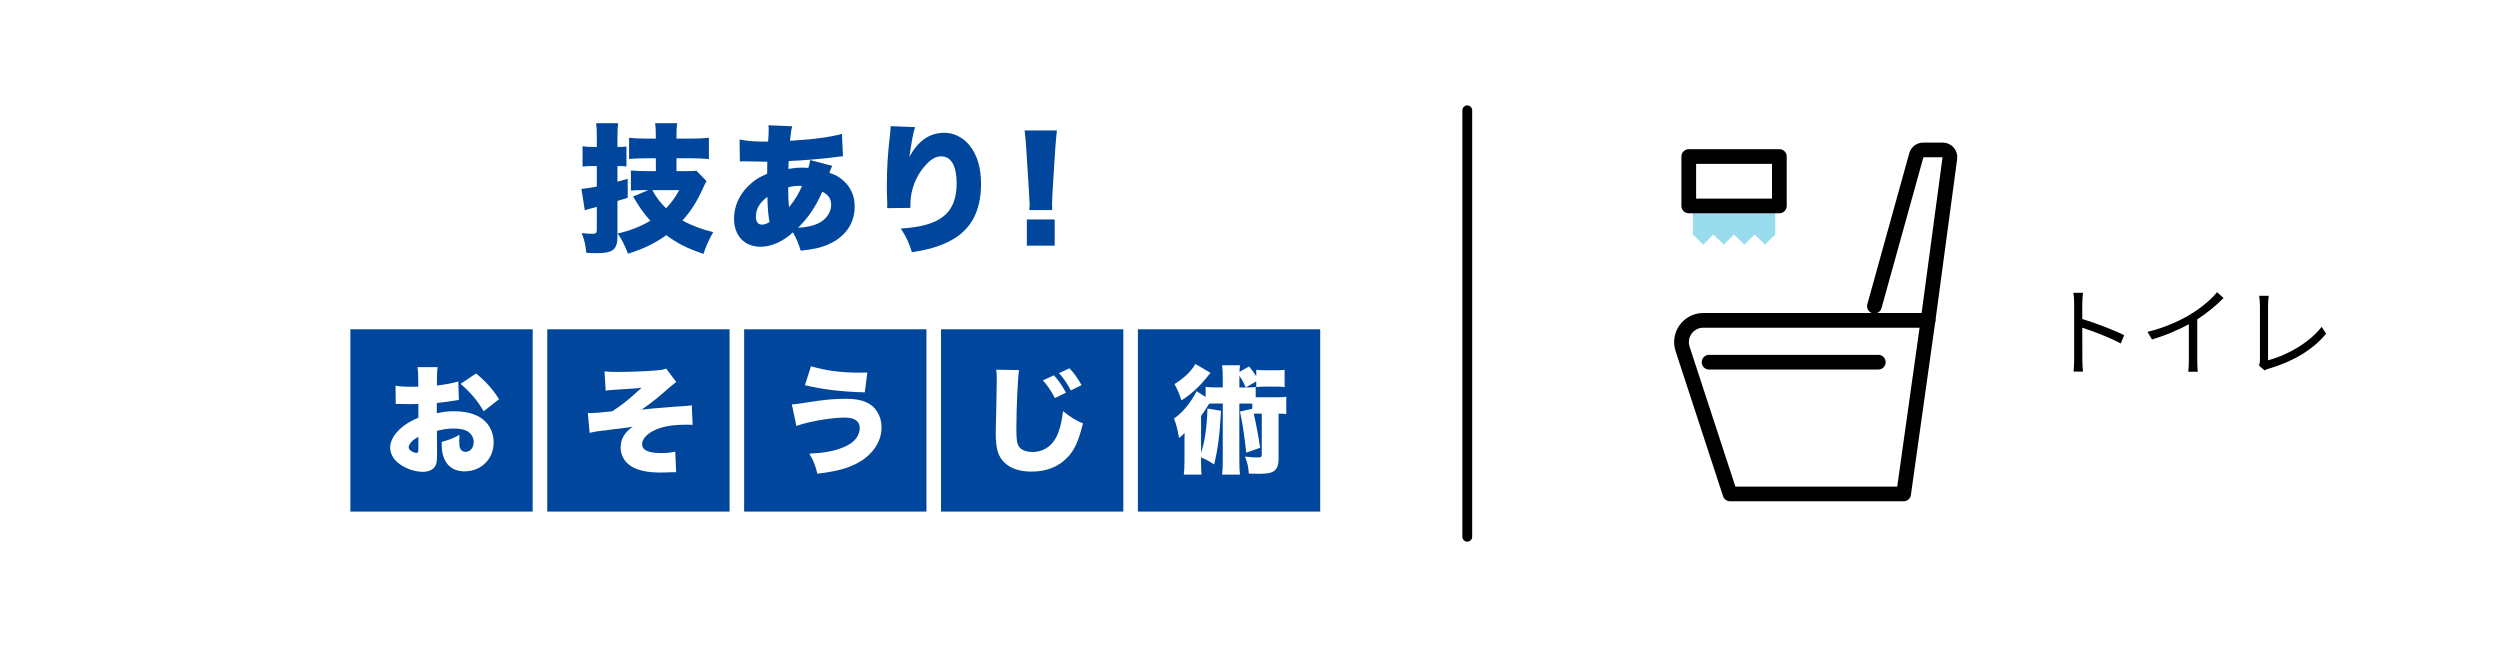
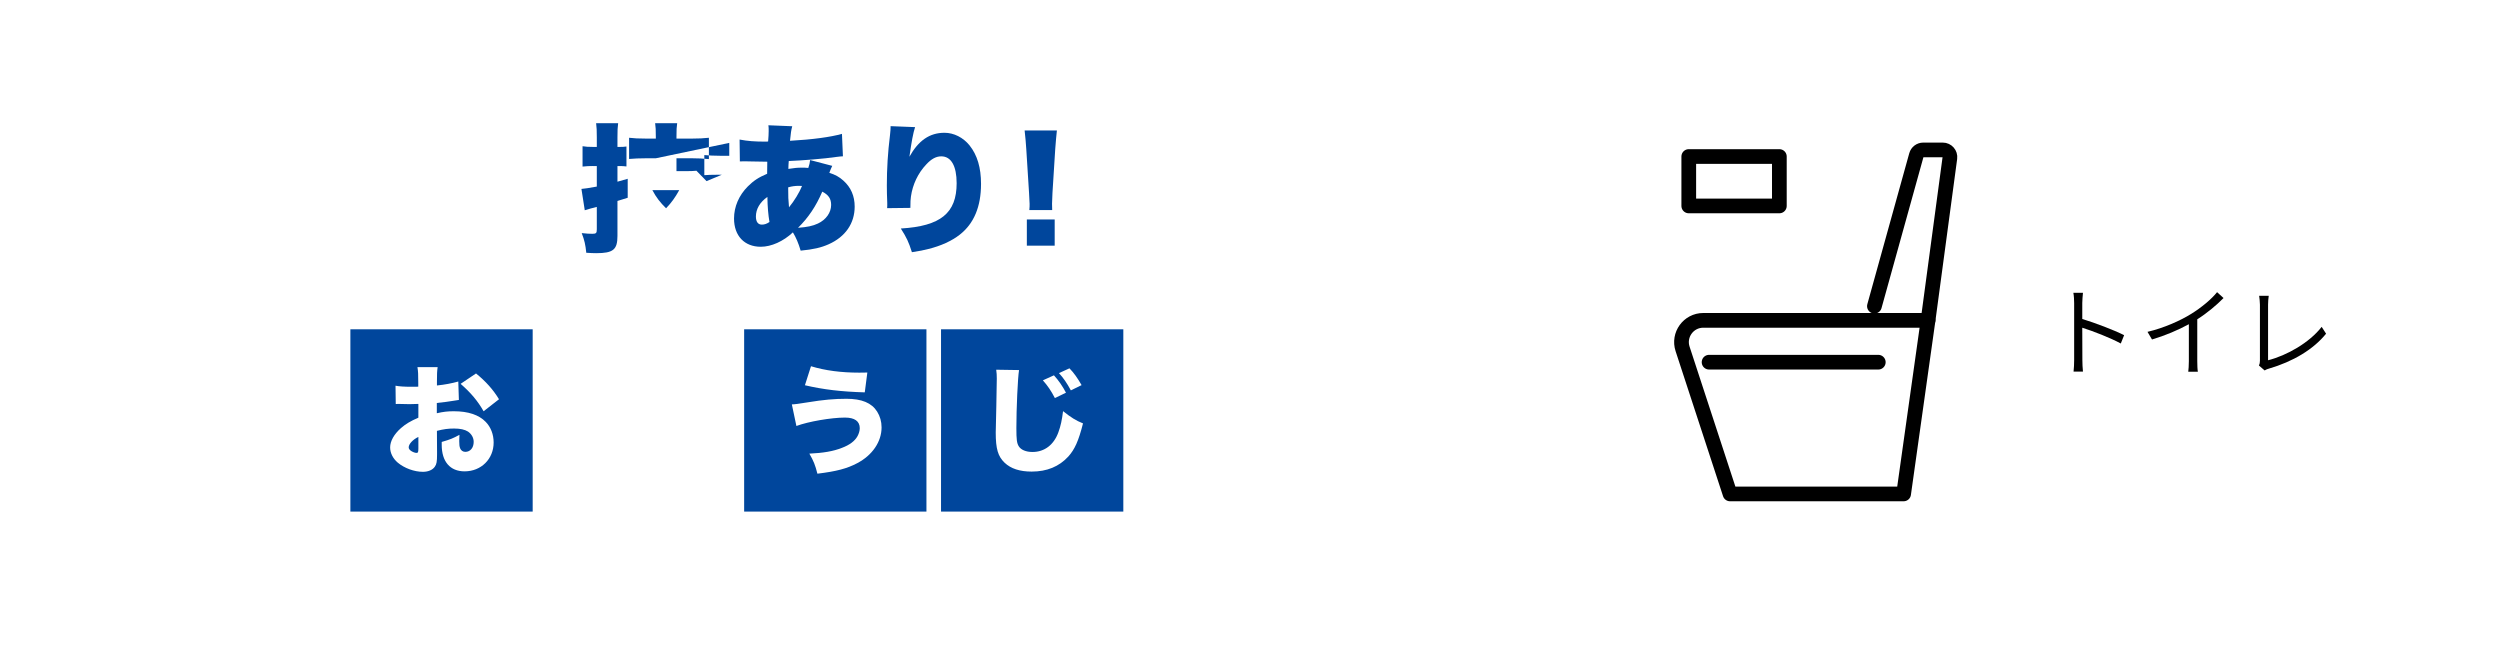
<svg xmlns="http://www.w3.org/2000/svg" viewBox="0 0 255 66">
  <path d="m0 0h255v66h-255z" fill="#fff" />
  <g fill="#00469c">
-     <path d="m60.451 16.934c-.325 0-.636.014-1.031.057v-2.077c.324.057.621.071 1.045.071h.41v-.961c0-.735-.015-1.003-.07-1.455h2.246c-.057.438-.07.707-.07 1.441v.975h.269c.254 0 .339 0 .649-.042v2.035c-.254-.028-.438-.042-.649-.042h-.269v1.597c.452-.127.509-.141 1.045-.297v1.936c-.636.198-.776.24-1.045.325v3.561c0 1.413-.438 1.766-2.176 1.766-.325 0-.552-.014-1.004-.042-.085-.834-.184-1.272-.466-2.006.522.056.763.071 1.088.071.382 0 .452-.071.452-.466v-2.275q-.269.071-.607.156c-.396.113-.452.127-.622.184l-.339-2.176q.424-.028 1.568-.24v-2.091h-.424zm6.444-.791h-.961c-.692 0-1.286.028-1.767.071v-2.162c.452.056.975.085 1.767.085h.961v-.141c0-.791-.015-1.003-.071-1.427h2.247c-.057.424-.071.622-.071 1.413v.155h1.555c.721 0 1.215-.028 1.752-.085v2.176c-.537-.057-1.158-.085-1.752-.085h-1.555v1.314h.976c.48 0 .763-.014 1.06-.042l1.031 1.06c-.127.198-.197.353-.354.707-.607 1.356-1.243 2.36-2.104 3.306.932.523 2.049.933 3.137 1.187-.452.805-.777 1.512-.989 2.218-1.653-.551-2.643-1.046-3.801-1.907-1.188.848-2.219 1.356-3.9 1.893-.339-.876-.593-1.385-1.045-2.063 1.215-.268 2.388-.735 3.32-1.3-.707-.791-1.159-1.441-1.752-2.473l1.554-.65h-.537c-.522 0-.876.014-1.243.042v-2.049c.467.042 1.003.071 1.597.071h.947v-1.314zm-.354 3.25c.396.749.806 1.271 1.398 1.851.551-.579.904-1.06 1.343-1.851z" />
+     <path d="m60.451 16.934c-.325 0-.636.014-1.031.057v-2.077c.324.057.621.071 1.045.071h.41v-.961c0-.735-.015-1.003-.07-1.455h2.246c-.057.438-.07.707-.07 1.441v.975h.269c.254 0 .339 0 .649-.042v2.035c-.254-.028-.438-.042-.649-.042h-.269v1.597c.452-.127.509-.141 1.045-.297v1.936c-.636.198-.776.24-1.045.325v3.561c0 1.413-.438 1.766-2.176 1.766-.325 0-.552-.014-1.004-.042-.085-.834-.184-1.272-.466-2.006.522.056.763.071 1.088.071.382 0 .452-.071.452-.466v-2.275q-.269.071-.607.156c-.396.113-.452.127-.622.184l-.339-2.176q.424-.028 1.568-.24v-2.091h-.424zm6.444-.791h-.961c-.692 0-1.286.028-1.767.071v-2.162c.452.056.975.085 1.767.085h.961v-.141c0-.791-.015-1.003-.071-1.427h2.247c-.057.424-.071.622-.071 1.413v.155h1.555c.721 0 1.215-.028 1.752-.085v2.176c-.537-.057-1.158-.085-1.752-.085h-1.555v1.314h.976c.48 0 .763-.014 1.06-.042l1.031 1.06l1.554-.65h-.537c-.522 0-.876.014-1.243.042v-2.049c.467.042 1.003.071 1.597.071h.947v-1.314zm-.354 3.25c.396.749.806 1.271 1.398 1.851.551-.579.904-1.06 1.343-1.851z" />
    <path d="m84.888 16.92c-.099.198-.197.438-.297.706.608.198 1.004.41 1.428.791.777.692 1.158 1.583 1.158 2.656 0 1.71-.946 3.08-2.656 3.843-.763.339-1.54.523-2.854.65-.226-.763-.466-1.328-.791-1.865-.975.918-2.204 1.469-3.278 1.469-1.667 0-2.727-1.116-2.727-2.882 0-1.201.494-2.36 1.413-3.278.565-.565 1.088-.918 1.964-1.286 0-.48 0-.622.014-1.229q-.607-.014-1.652-.028c-.212-.014-.438-.014-.692-.014-.198 0-.255 0-.452.014l-.028-2.233c.819.156 1.54.212 2.628.212h.085l.197-.014q.015-.184.043-.608c.014-.141.014-.297.014-.452 0-.283 0-.396-.028-.594l2.431.099c-.113.424-.142.65-.227 1.484 2.289-.127 4.154-.381 5.299-.707l.099 2.289c-.226.014-.282.014-.607.057-1.356.198-3.504.367-4.917.424q-.014.141-.028.381c0 .085 0 .127-.014.424.636-.099.89-.127 1.37-.127.269 0 .382 0 .664.028.113-.325.155-.523.184-.805l2.261.594zm-7.785 5.172c0 .523.212.819.607.819.269 0 .509-.085.777-.268-.127-.721-.198-1.554-.212-2.557-.763.537-1.173 1.229-1.173 2.006zm3.376-.947c.537-.65 1.06-1.512 1.328-2.176-.127-.014-.17-.014-.297-.014-.409 0-.734.042-1.116.155 0 .918.015 1.328.085 2.035zm2.954 1.653c.819-.382 1.343-1.116 1.343-1.894 0-.636-.269-1.031-.904-1.356-.65 1.512-1.428 2.656-2.473 3.688.932-.071 1.497-.184 2.034-.438z" />
    <path d="m93.339 12.964c-.197.594-.367 1.512-.579 3.024.919-1.653 2.063-2.445 3.575-2.445.961 0 1.907.48 2.558 1.286.791.989 1.172 2.275 1.172 3.928 0 2.317-.72 4.041-2.161 5.172-.806.636-1.937 1.158-3.222 1.469-.48.127-.848.198-1.667.325-.34-1.06-.523-1.456-1.131-2.416 4.056-.24 5.694-1.568 5.694-4.62 0-1.766-.565-2.741-1.568-2.741-.522 0-1.003.254-1.526.82-.848.89-1.398 2.063-1.568 3.278-.042.325-.057.495-.057 1.159l-2.373.028c.014-.099.014-.184.014-.24v-.283c-.028-.551-.042-1.399-.042-1.794 0-1.71.099-3.335.324-5.157.043-.41.057-.565.057-.777v-.113l2.501.099z" />
    <path d="m104.992 21.428c.028-.283.028-.41.028-.636q0-.268-.056-1.102l-.283-4.479c-.028-.579-.099-1.215-.169-1.907h3.292c-.043.325-.127 1.314-.17 1.907l-.282 4.479c-.028.594-.043.876-.043 1.088 0 .141 0 .297.015.65zm-.254 3.631v-2.671h2.84v2.671z" />
    <path d="m35.739 33.588h18.594v18.594h-18.594z" />
-     <path d="m55.821 33.588h18.594v18.594h-18.594z" />
    <path d="m75.903 33.588h18.594v18.594h-18.594z" />
    <path d="m95.985 33.588h18.594v18.594h-18.594z" />
-     <path d="m116.067 33.588h18.594v18.594h-18.594z" />
  </g>
  <path d="m46.804 40.794c-.179.024-.214.024-.452.071-.464.083-1.214.179-1.797.238v1.047c.69-.155 1.106-.202 1.737-.202 1.464 0 2.56.369 3.249 1.083.524.536.81 1.285.81 2.107 0 1.678-1.273 2.94-2.964 2.94-1.476 0-2.332-.988-2.332-2.702v-.298c.868-.25 1.154-.369 1.809-.726-.012.25-.023.381-.023.631 0 .369.023.571.095.75.084.214.286.357.524.357.512 0 .856-.417.856-1.024 0-.405-.214-.797-.583-1.047-.321-.202-.785-.309-1.416-.309-.584 0-1.071.06-1.75.238l.012 2.107v.309c0 .726-.047.988-.226 1.238-.227.333-.679.524-1.214.524-.881 0-1.893-.369-2.571-.94-.488-.417-.773-.976-.773-1.547 0-.643.393-1.345 1.106-1.976.477-.417.977-.714 1.773-1.059v-1.404l-.904.024-1.154-.024c-.036 0-.143 0-.25.012l-.023-1.869c.381.072.868.107 1.63.107h.452q.167-.012.238-.012v-.381c0-.893-.012-1.166-.083-1.607h2.059c-.06.428-.071.702-.071 1.488v.381c.81-.083 1.547-.226 2.178-.405l.06 1.88zm-4.13 3.773c-.56.262-.987.726-.987 1.059 0 .143.083.262.262.381.166.107.393.19.535.19.155 0 .19-.083.19-.476zm6.653-2.618c-.606-1.059-1.285-1.869-2.345-2.797l1.571-1.059c1.012.821 1.749 1.654 2.345 2.63z" fill="#fff" />
  <path d="m61.661 37.878c.44.048.667.06 1.381.06 1.023 0 2.916-.071 3.749-.143.619-.048.833-.083 1.154-.202l1.035 1.369q-.273.19-1.237 1.024c-.833.738-1.333 1.119-2.297 1.797.643-.083 1.928-.19 3.034-.274 1.536-.095 1.833-.119 2.083-.178l.084 2c-.238-.012-.274-.012-.488-.012-1.512 0-2.428.143-3.309.524-.833.369-1.357.928-1.357 1.464 0 .595.644.905 1.893.905.56 0 .988-.036 1.488-.143l.095 2.107q-.143-.012-.273-.012t-.702.024c-.202.012-.405.012-.596.012-1.202 0-2.035-.155-2.749-.488-.845-.417-1.345-1.167-1.345-2.071 0-.857.416-1.559 1.237-2.118-.345.071-.797.131-1.951.262-1.44.167-1.94.238-2.452.369l-.179-2.035c.131.012.227.012.286.012.381 0 1.166-.06 2.201-.178.965-.619 1.654-1.167 3-2.404-.644.072-.715.083-1.012.095q-.119.012-.917.06-.166.012-.928.06c-.44.024-.477.036-.81.083l-.119-1.964z" fill="#fff" />
  <path d="m80.769 41.247q.368 0 1.57-.202c1.679-.274 2.762-.369 3.999-.369 1.56 0 2.571.417 3.131 1.309.297.476.452 1.012.452 1.607 0 1.464-.94 2.845-2.487 3.654-1.036.548-2.107.833-4.059 1.071-.215-.869-.393-1.309-.821-2.047 1.38-.06 2.439-.238 3.309-.583.797-.297 1.333-.702 1.606-1.202.143-.262.227-.559.227-.809 0-.714-.523-1.083-1.512-1.083-1.393 0-3.737.405-4.951.857l-.464-2.202zm1.951-3.892c1.44.44 3.071.655 4.928.655.214 0 .417 0 .821-.012l-.262 2.023c-2.416-.071-4.214-.286-6.105-.726z" fill="#fff" />
  <path d="m103.943 37.748c-.131.75-.273 3.928-.273 5.915 0 1.19.048 1.547.25 1.868.227.357.738.571 1.393.571 1.226 0 2.178-.726 2.643-2.011.237-.643.368-1.273.476-2.154.821.655 1.345.976 2.035 1.25-.452 1.785-.845 2.654-1.499 3.38-.94 1.023-2.179 1.535-3.737 1.535-1.214 0-2.119-.297-2.762-.904-.679-.655-.904-1.417-.904-3.083q0-.309.06-2.702c.023-1.202.048-2.333.048-2.797 0-.369-.013-.559-.06-.905l2.332.036zm3.559.535c.488.536.893 1.131 1.227 1.773l-1.131.547c-.381-.738-.738-1.262-1.226-1.809l1.13-.512zm1.583-.714c.452.464.821.988 1.238 1.714l-1.095.535c-.405-.75-.774-1.285-1.215-1.761l1.071-.488z" fill="#fff" />
  <path d="m127.083 39.521c.487 0 .654-.012.999-.048v1.047h2.131c.476 0 .702-.012.987-.048v1.761c-.262-.036-.393-.036-.785-.048v4.606c0 .75-.202 1.167-.666 1.369-.238.107-.702.167-1.357.167q-.166 0-1.012-.024c-.048-.714-.143-1.119-.393-1.738.523.071.94.095 1.321.095.31 0 .393-.06.393-.274v-4.201h-.369c-.179 0-.321 0-.452.012.238.988.512 2.452.654 3.476l-1.416.5c-.179-1.678-.404-3.178-.643-4.189l1.262-.298v-.512c-.143-.012-.202-.012-.31-.012h-1.012v5.725c0 .786.012 1.095.071 1.523h-1.833c.06-.5.071-.75.071-1.523v-5.725h-1.143c-.047 0-.106 0-.237.012q-.107.167-.286.44c-.143.238-.273.428-.547.809v3.761c.381-1.143.583-2.511.654-4.511l1.381.226c-.131 2.487-.31 3.844-.702 5.475-.477-.31-.75-.464-1.333-.726v.452c0 .655.012.94.047 1.309h-1.809c.048-.405.071-.738.071-1.381v-2.19q.012-.405.012-.667c-.202.202-.345.333-.571.5-.143-.857-.25-1.297-.512-1.976.607-.428 1.143-.976 1.619-1.654.309-.44.583-.905.678-1.143l.929.595v-1.035c.333.048.547.06 1.143.06h.606v-.797c0-.738-.012-1.024-.071-1.464h1.833c-.035.262-.048.333-.06.678l.977-.559c.333.393.512.643.737 1.011v-.667c.298.036.524.048.964.048h.952c.465 0 .715-.012.977-.048v1.762c-.286-.036-.536-.048-.977-.048h-.952c-.404 0-.654.012-.964.048v-.583l-1.059.619zm-3.606-1.488q-.274.31-.571.678c-.69.845-1.595 1.642-2.404 2.13-.202-.655-.381-1.071-.702-1.666 1-.631 1.702-1.297 2.13-2.047l1.548.905zm3.593 1.488c-.25-.56-.368-.774-.654-1.19v1.19z" fill="#fff" />
-   <path d="m149.662 54.75v-43.5" fill="none" stroke="#000" stroke-linecap="round" stroke-linejoin="round" />
  <path d="m216.32 35.037c-1.09-.59-2.819-1.259-3.929-1.609l.011 3.298c0 .32.02.85.06 1.179h-.959c.04-.32.06-.81.06-1.179v-5.817c0-.28-.02-.73-.08-1.04h.979c-.03.31-.07.74-.07 1.04v1.629c1.319.4 3.209 1.119 4.269 1.649l-.34.85z" />
  <path d="m226.8 30.4c-.689.7-1.649 1.519-2.679 2.169v4.278c0 .38.02.869.06 1.069h-.979c.03-.19.061-.69.061-1.069v-3.778c-1.069.59-2.449 1.169-3.758 1.559l-.46-.78c1.669-.39 3.368-1.149 4.468-1.839 1.02-.63 2.068-1.499 2.628-2.209l.66.6z" />
  <path d="m230.413 37.286c.07-.16.1-.29.1-.49v-5.717c0-.27-.05-.71-.08-.909h.979c-.039.25-.069.62-.069.909v5.667c1.909-.48 4.228-1.799 5.467-3.408l.45.699c-1.3 1.609-3.358 2.839-5.848 3.568-.109.03-.27.08-.419.18l-.58-.5z" />
  <path d="m196.661 32.676 2.225-16.556c.059-.437-.281-.826-.723-.826h-1.992c-.328 0-.615.218-.702.534l-4.278 15.401" fill="none" stroke="#000" stroke-linecap="round" stroke-linejoin="round" stroke-width="1.5" />
  <path d="m173.736 32.676c-1.512 0-2.582 1.477-2.112 2.913l4.841 14.791h17.704l2.492-17.704z" fill="none" stroke="#000" stroke-linecap="round" stroke-linejoin="round" stroke-width="1.5" />
  <path d="m174.326 36.943h17.259" fill="none" stroke="#000" stroke-linecap="round" stroke-linejoin="round" stroke-width="1.5" />
-   <path d="m178.974 23.911 1.05 1.05 1.05-1.05v-3.536h-8.4v3.536l1.05 1.05 1.05-1.05 1.05 1.05 1.05-1.05 1.05 1.05z" fill="#98dced" />
  <path d="m172.254 15.965h9.24v5.04h-9.24z" fill="#fff" stroke="#000" stroke-linecap="round" stroke-linejoin="round" stroke-width="1.5" />
</svg>